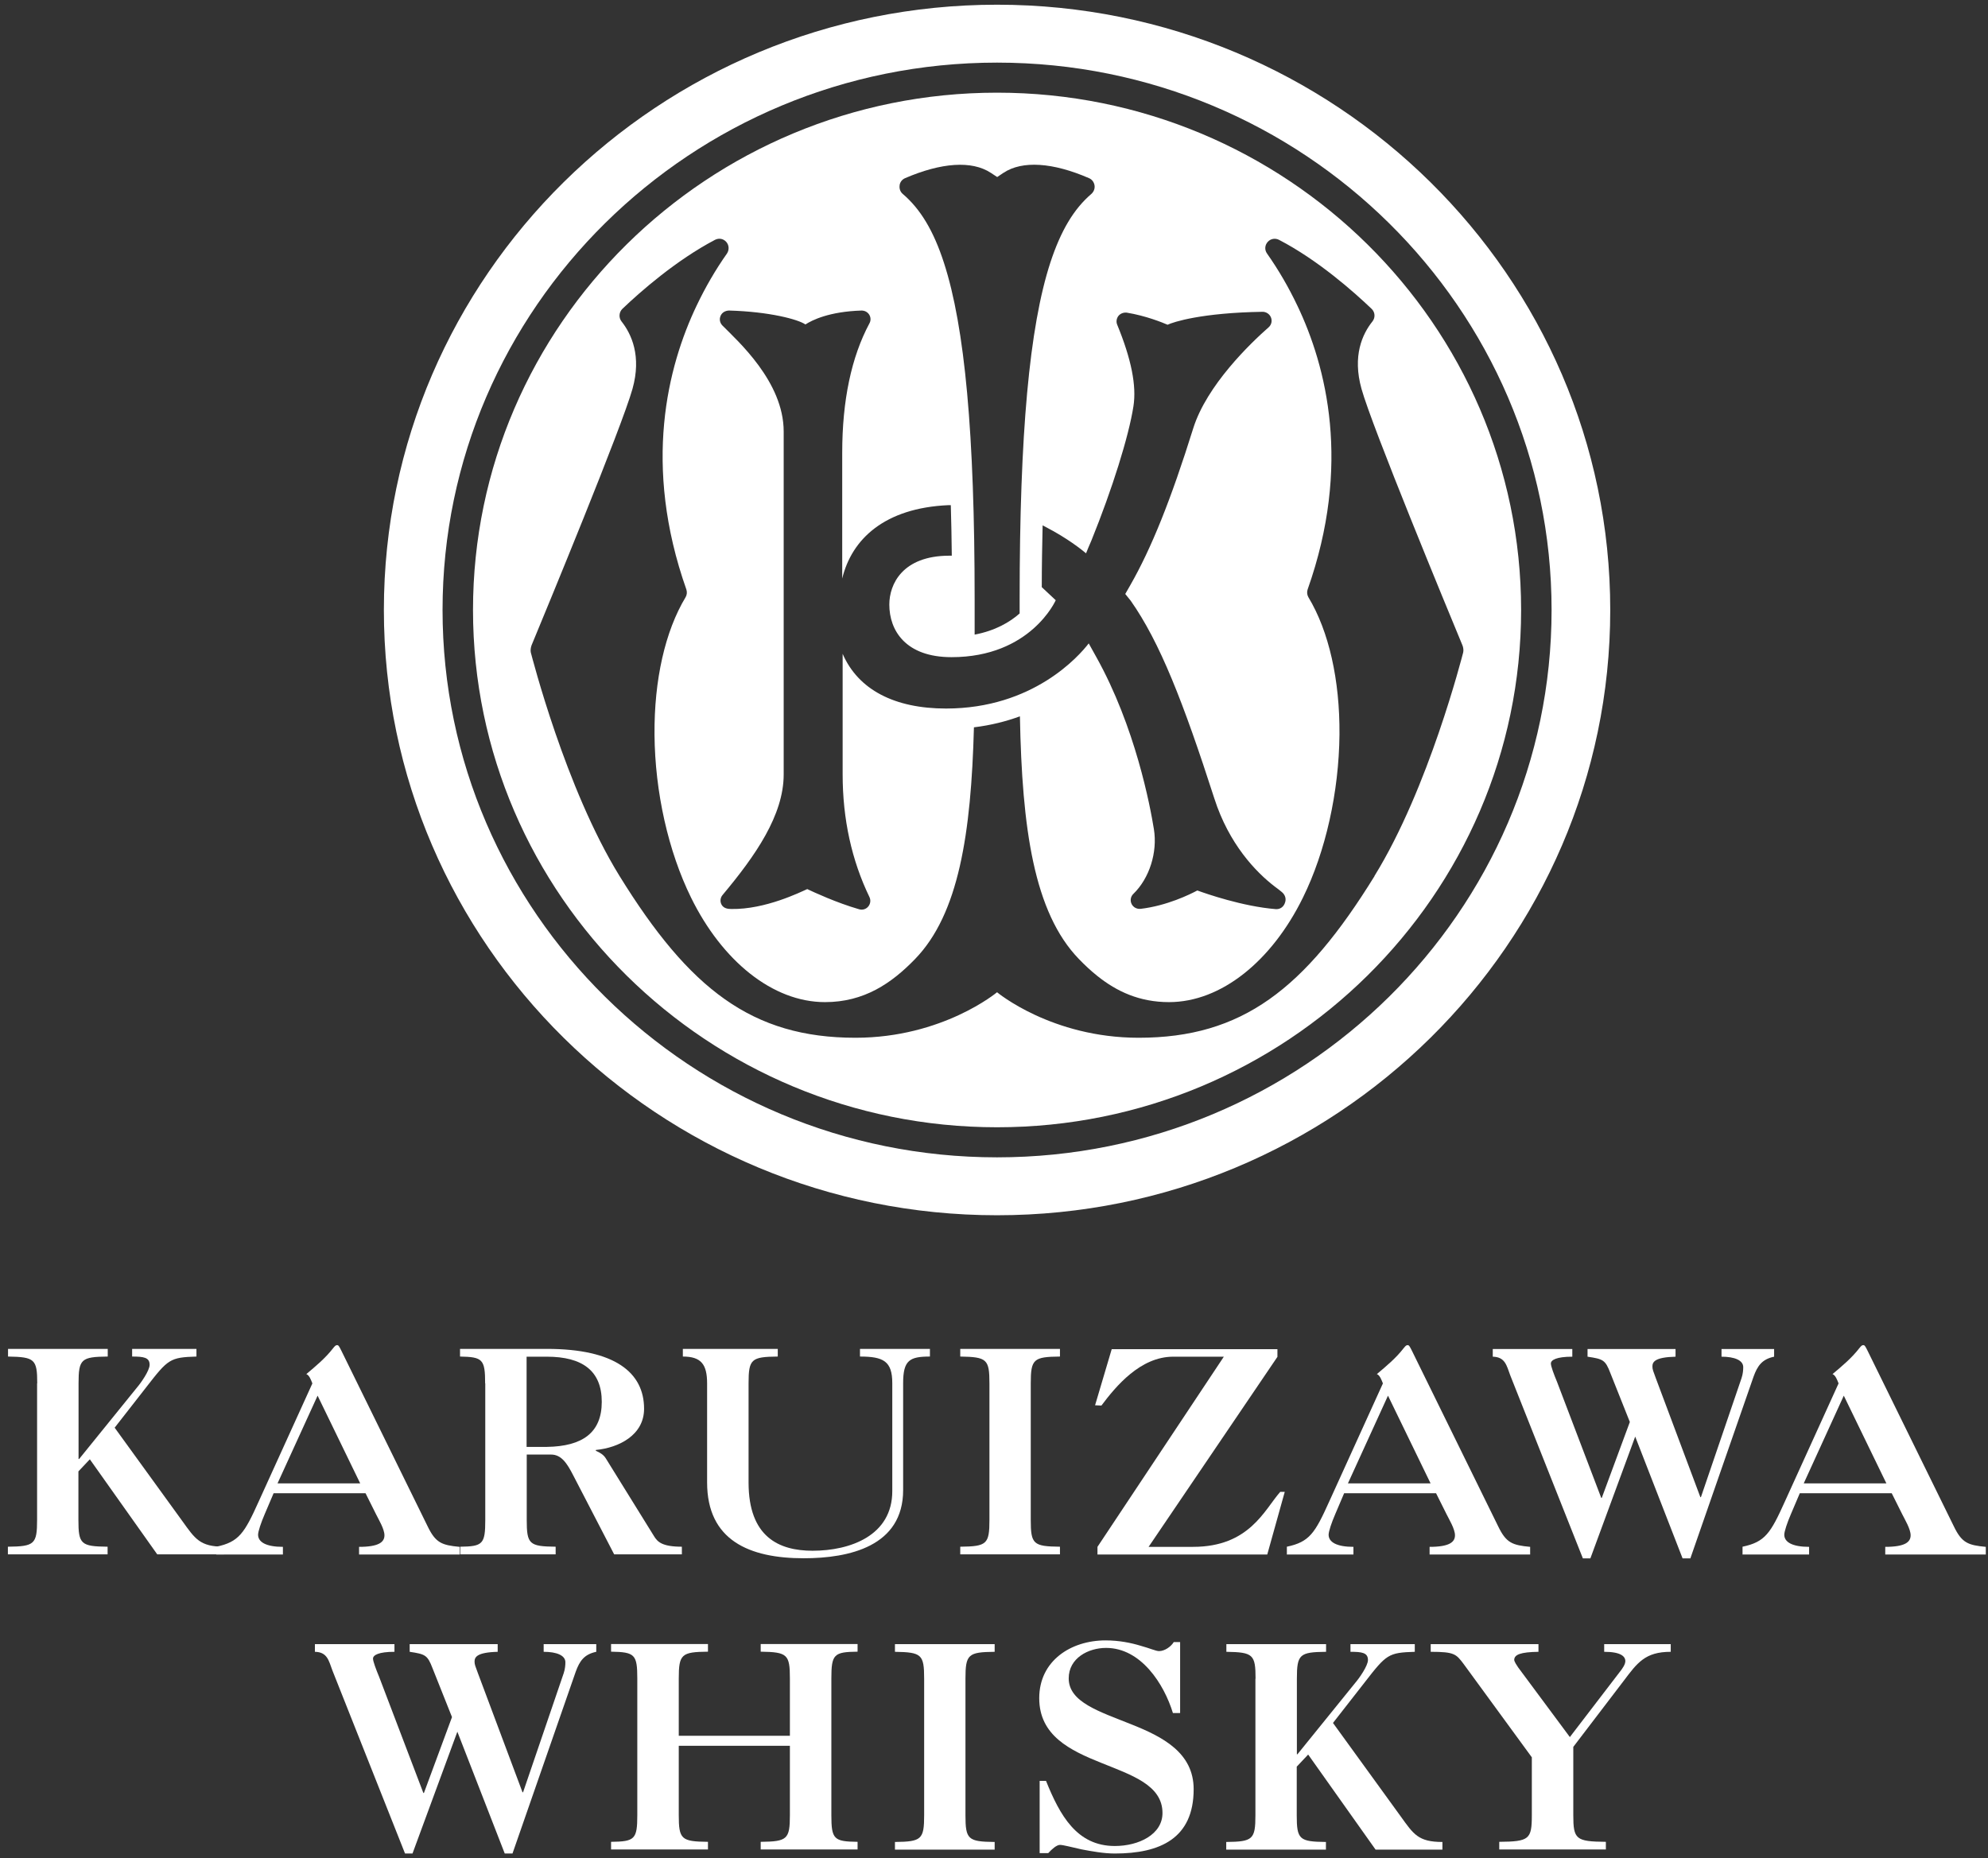
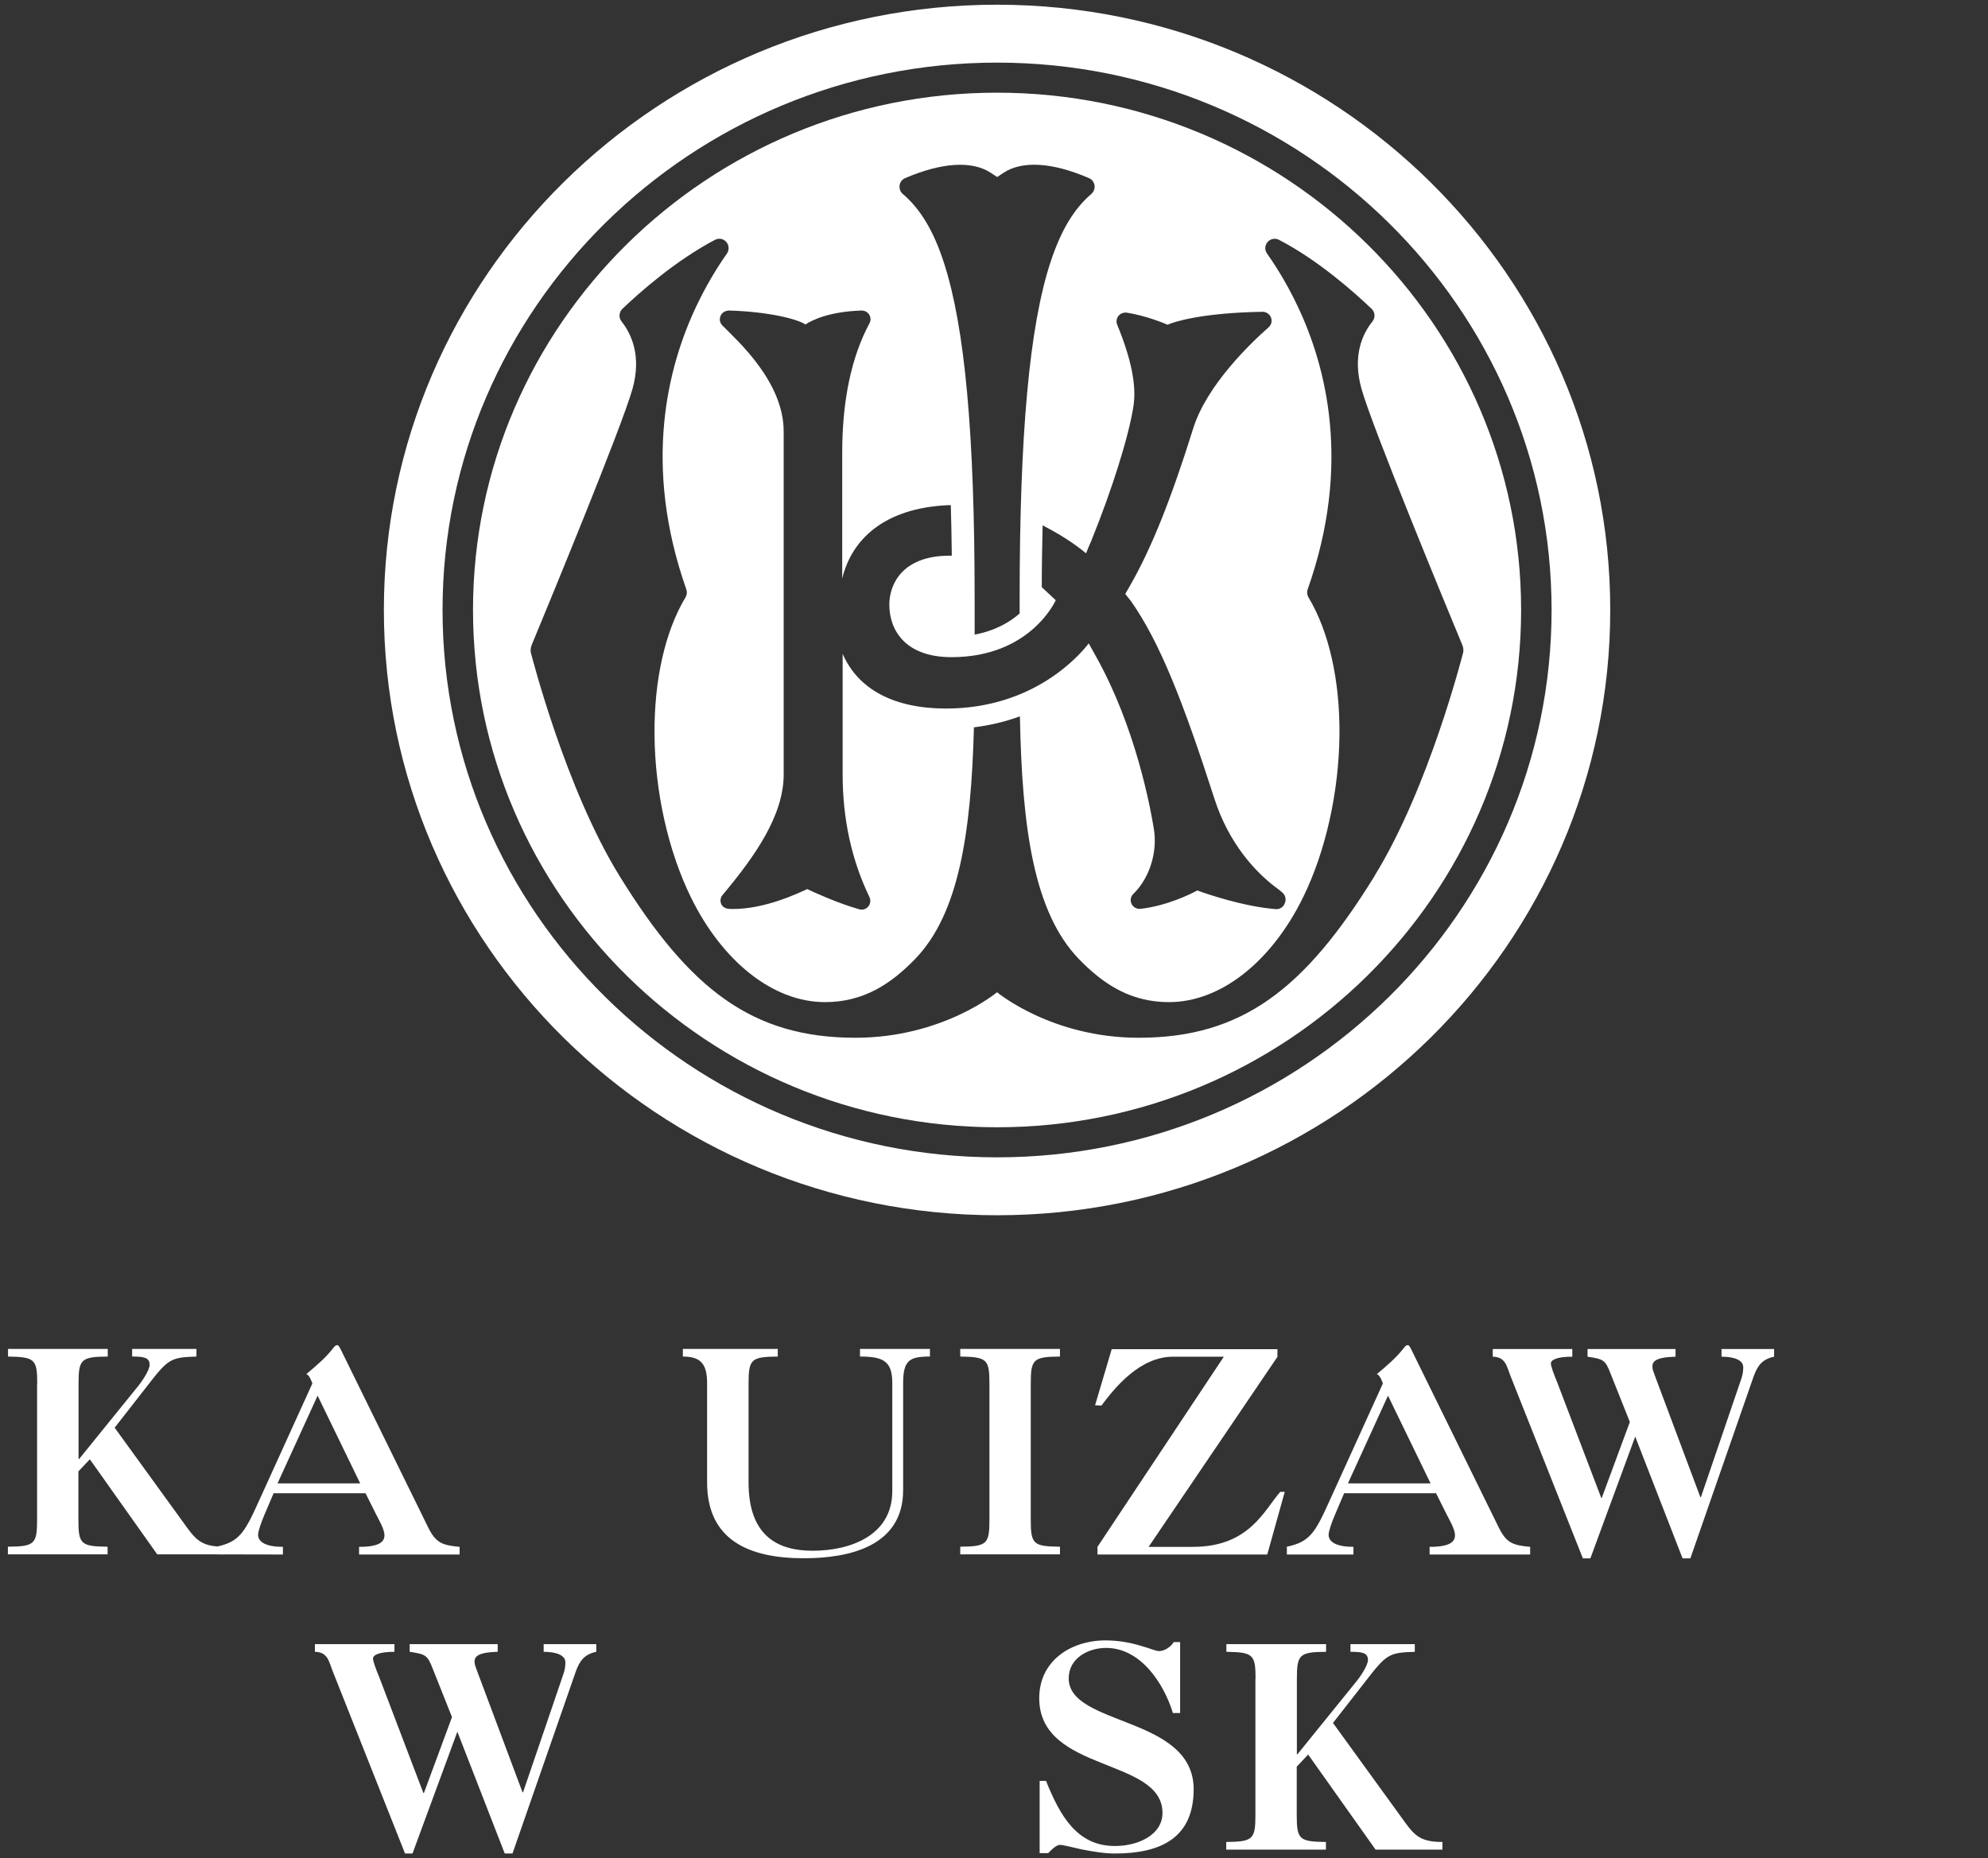
<svg xmlns="http://www.w3.org/2000/svg" width="169" height="158" viewBox="0 0 169 158" fill="none">
  <rect x="0" y="0" width="169" height="158" fill="#333333" stroke="none" />
  <path d="M3.165 117.629C3.165 115.569 2.949 115.38 0.683 115.344V114.693H9.159V115.344C6.906 115.368 6.678 115.557 6.678 117.629V124.056H6.726L11.677 117.937C11.965 117.605 12.72 116.54 12.72 116.043C12.72 115.415 12.204 115.344 11.233 115.344V114.693H16.7V115.344C14.446 115.415 14.29 115.557 12.444 117.937L9.747 121.393L15.501 129.335C16.592 130.85 16.988 131.513 19.05 131.513V132.164H13.367L7.637 124.08L6.666 125.109V129.24C6.666 131.3 6.882 131.489 9.147 131.513V132.164H0.671V131.513C2.925 131.489 3.153 131.3 3.153 129.24V117.629H3.165Z" fill="white" />
-   <path d="M18.391 132.164V131.513C20.309 131.11 20.777 130.365 21.988 127.678L26.555 117.629C26.436 117.321 26.292 116.93 26.04 116.836C26.843 116.161 27.67 115.474 28.318 114.634C28.486 114.421 28.558 114.374 28.654 114.374C28.773 114.374 28.821 114.445 29.037 114.883L36.35 129.773C37.034 131.193 37.561 131.383 39.072 131.525V132.176H30.524V131.525C32.202 131.525 32.682 131.122 32.682 130.542C32.682 130.01 32.19 129.205 31.974 128.767L31.075 126.968H23.259L22.503 128.743C22.192 129.465 21.94 130.211 21.94 130.495C21.94 131.122 22.623 131.525 24.05 131.525V132.176H18.367L18.391 132.164ZM23.594 126.127H30.62L26.999 118.67L23.594 126.127Z" fill="white" />
-   <path d="M41.241 117.629C41.241 115.569 41.026 115.38 39.107 115.344V114.693H46.492C52.271 114.693 54.753 116.706 54.753 119.783C54.753 122.02 52.619 123.097 50.653 123.287V123.358C50.988 123.5 51.312 123.689 51.504 124.009L55.604 130.625C55.892 131.087 56.263 131.513 57.966 131.513V132.164H52.211L48.734 125.453C48.195 124.399 47.715 123.677 46.84 123.677H44.778V129.24C44.778 131.3 44.994 131.489 47.236 131.513V132.164H39.119V131.513C41.038 131.489 41.253 131.3 41.253 129.24V117.629H41.241ZM44.766 123.026H46.492C49.502 122.979 51.156 121.831 51.156 119.191C51.156 116.552 49.502 115.356 46.492 115.356H44.766V123.026Z" fill="white" />
+   <path d="M18.391 132.164V131.513C20.309 131.11 20.777 130.365 21.988 127.678L26.555 117.629C26.436 117.321 26.292 116.93 26.04 116.836C26.843 116.161 27.67 115.474 28.318 114.634C28.486 114.421 28.558 114.374 28.654 114.374C28.773 114.374 28.821 114.445 29.037 114.883L36.35 129.773C37.034 131.193 37.561 131.383 39.072 131.525V132.176H30.524V131.525C32.202 131.525 32.682 131.122 32.682 130.542C32.682 130.01 32.19 129.205 31.974 128.767L31.075 126.968H23.259L22.503 128.743C22.192 129.465 21.94 130.211 21.94 130.495C21.94 131.122 22.623 131.525 24.05 131.525V132.176L18.391 132.164ZM23.594 126.127H30.62L26.999 118.67L23.594 126.127Z" fill="white" />
  <path d="M63.636 126.056C63.636 130.684 66.214 131.856 69.079 131.856C72.28 131.856 75.853 130.566 75.853 126.79V117.605C75.853 115.735 75.097 115.344 73.107 115.344V114.693H79.053V115.344C77.327 115.344 76.776 115.652 76.776 117.605V126.696C76.776 131.489 72.184 132.495 68.324 132.495C63.708 132.495 60.111 130.98 60.111 126.045V117.629C60.111 115.995 59.596 115.344 58.049 115.344V114.693H66.118V115.344C63.864 115.368 63.636 115.557 63.636 117.629V126.045V126.056Z" fill="white" />
  <path d="M84.112 117.629C84.112 115.569 83.897 115.38 81.631 115.344V114.693H90.107V115.344C87.853 115.368 87.625 115.557 87.625 117.629V129.24C87.625 131.3 87.841 131.489 90.107 131.513V132.164H81.631V131.513C83.885 131.489 84.112 131.3 84.112 129.24V117.629Z" fill="white" />
  <path d="M97.66 131.525H101.424C106.208 131.525 107.479 128.388 108.833 126.849H109.217L107.73 132.176H93.296V131.525L104.038 115.356H99.734C96.941 115.356 94.855 117.877 93.632 119.511L93.092 119.487L94.507 114.717H108.594V115.368L97.636 131.536L97.66 131.525Z" fill="white" />
  <path d="M109.397 132.164V131.513C111.315 131.11 111.783 130.365 112.994 127.678L117.561 117.629C117.441 117.321 117.298 116.93 117.046 116.836C117.849 116.161 118.676 115.474 119.324 114.634C119.491 114.421 119.563 114.374 119.659 114.374C119.779 114.374 119.827 114.445 120.043 114.883L127.356 129.773C128.039 131.193 128.567 131.383 130.078 131.525V132.176H121.53V131.525C123.208 131.525 123.688 131.122 123.688 130.542C123.688 130.01 123.196 129.205 122.98 128.767L122.081 126.968H114.264L113.509 128.743C113.197 129.465 112.946 130.211 112.946 130.495C112.946 131.122 113.629 131.525 115.056 131.525V132.176H109.373L109.397 132.164ZM114.588 126.127H121.613L117.993 118.67L114.588 126.127Z" fill="white" />
  <path d="M133.662 114.705V115.356C132.307 115.356 131.84 115.64 131.84 115.936C131.84 116.173 132.103 116.871 132.355 117.475L136.12 127.358H136.168L138.553 120.907L136.899 116.753C136.467 115.628 136.288 115.557 134.957 115.356V114.705H142.438V115.356C140.639 115.403 140.472 115.818 140.472 116.196C140.472 116.433 140.544 116.599 140.759 117.179L144.548 127.299H144.596L148.048 117.179C148.168 116.824 148.192 116.481 148.192 116.244C148.192 115.664 147.461 115.356 146.346 115.356V114.705H150.818V115.356C149.799 115.569 149.403 116.125 149.067 117.061L143.697 132.507H143.037L139.009 122.15L135.197 132.507H134.561L128.387 116.942C128.075 116.102 127.955 115.38 126.9 115.356V114.705H133.65H133.662Z" fill="white" />
-   <path d="M148.133 132.164V131.513C150.051 131.11 150.519 130.365 151.729 127.678L156.297 117.629C156.177 117.321 156.033 116.93 155.782 116.836C156.585 116.161 157.412 115.474 158.06 114.634C158.227 114.421 158.299 114.374 158.395 114.374C158.515 114.374 158.563 114.445 158.779 114.883L166.092 129.773C166.775 131.193 167.303 131.383 168.813 131.525V132.176H160.265V131.525C161.944 131.525 162.423 131.122 162.423 130.542C162.423 130.01 161.932 129.205 161.716 128.767L160.817 126.968H153L152.245 128.743C151.933 129.465 151.682 130.211 151.682 130.495C151.682 131.122 152.365 131.525 153.792 131.525V132.176H148.109L148.133 132.164ZM153.336 126.127H160.361L156.741 118.67L153.336 126.127Z" fill="white" />
  <path d="M33.533 139.798V140.449C32.178 140.449 31.71 140.733 31.71 141.029C31.71 141.266 31.974 141.964 32.226 142.568L35.99 152.452H36.038L38.424 146.001L36.77 141.846C36.338 140.722 36.158 140.651 34.827 140.449V139.798H42.308V140.449C40.51 140.497 40.342 140.911 40.342 141.29C40.342 141.526 40.414 141.692 40.63 142.272L44.418 152.392H44.466L47.919 142.272C48.039 141.917 48.063 141.574 48.063 141.337C48.063 140.757 47.332 140.449 46.217 140.449V139.798H50.688V140.449C49.669 140.662 49.274 141.219 48.938 142.154L43.567 157.6H42.908L38.88 147.243L35.067 157.6H34.432L28.258 142.035C27.946 141.195 27.826 140.473 26.771 140.449V139.798H33.521H33.533Z" fill="white" />
-   <path d="M57.702 148.439V154.334C57.702 156.393 57.918 156.583 60.184 156.606V157.257H51.947V156.606C53.961 156.583 54.177 156.393 54.177 154.334V142.722C54.177 140.663 53.961 140.473 51.947 140.438V139.787H60.184V140.438C57.93 140.461 57.702 140.651 57.702 142.722V147.587H67.149V142.722C67.149 140.663 66.933 140.473 64.667 140.438V139.787H72.903V140.438C70.889 140.461 70.674 140.651 70.674 142.722V154.334C70.674 156.393 70.889 156.583 72.903 156.606V157.257H64.667V156.606C66.921 156.583 67.149 156.393 67.149 154.334V148.439H57.702Z" fill="white" />
-   <path d="M78.562 142.734C78.562 140.674 78.346 140.485 76.08 140.449V139.798H84.556V140.449C82.302 140.473 82.074 140.662 82.074 142.734V154.345C82.074 156.405 82.29 156.594 84.556 156.618V157.269H76.08V156.618C78.334 156.594 78.562 156.405 78.562 154.345V142.734Z" fill="white" />
  <path d="M100.322 145.657H99.71C98.955 143.183 96.989 140.118 94.028 140.118C92.517 140.118 90.851 140.982 90.851 142.71C90.851 144.746 93.5 145.539 96.174 146.616C98.823 147.669 101.473 149.019 101.473 152.132C101.473 156.31 98.632 157.6 94.771 157.6C93.824 157.6 92.805 157.411 91.93 157.245C91.079 157.056 90.371 156.866 90.108 156.866C89.82 156.866 89.4 157.245 89.112 157.565H88.381V151.422H88.921C90.108 154.369 91.546 156.961 94.771 156.961C96.809 156.961 98.823 155.979 98.823 154.156C98.823 151.777 96.198 150.936 93.596 149.883C90.971 148.829 88.345 147.575 88.345 144.391C88.345 141.207 91.043 139.479 93.98 139.479C95.143 139.479 96.162 139.692 96.941 139.928C97.72 140.141 98.272 140.39 98.524 140.39C99.015 140.39 99.543 140.011 99.782 139.621H100.322V145.669V145.657Z" fill="white" />
  <path d="M106.735 142.734C106.735 140.674 106.52 140.485 104.254 140.449V139.798H112.73V140.449C110.476 140.473 110.248 140.662 110.248 142.734V149.161H110.296L115.247 143.042C115.535 142.71 116.29 141.645 116.29 141.148C116.29 140.52 115.775 140.449 114.804 140.449V139.798H120.271V140.449C118.017 140.52 117.861 140.662 116.015 143.042L113.317 146.498L119.072 154.44C120.163 155.955 120.558 156.618 122.62 156.618V157.269H116.938L111.207 149.185L110.236 150.214V154.345C110.236 156.405 110.452 156.594 112.718 156.618V157.269H104.242V156.618C106.496 156.594 106.723 156.405 106.723 154.345V142.734H106.735Z" fill="white" />
-   <path d="M133.458 147.693L137.738 142.106C137.906 141.893 138.17 141.526 138.17 141.242C138.17 140.84 137.786 140.449 136.372 140.449V139.798H142.03V140.449C139.848 140.449 139.189 141.384 138.026 142.923L133.746 148.534V154.334C133.746 156.393 133.962 156.583 136.515 156.606V157.257H127.452V156.606C130.006 156.583 130.221 156.393 130.221 154.334V149.421L124.419 141.479C123.783 140.639 123.64 140.449 121.625 140.449V139.798H130.785V140.449C129.25 140.473 128.747 140.686 128.723 141.124C128.723 141.29 128.963 141.633 129.058 141.775L133.458 147.705V147.693Z" fill="white" />
  <path d="M84.76 7.88C60.196 7.88 40.21 27.612 40.21 51.865C40.21 76.118 60.196 95.849 84.76 95.849C109.325 95.849 129.31 76.118 129.31 51.865C129.31 27.612 109.325 7.88 84.76 7.88ZM76.476 15.752C76.512 15.479 76.692 15.255 76.944 15.148C80.025 13.822 82.615 13.633 84.233 14.698L84.772 15.053L85.3 14.698C86.906 13.633 89.496 13.81 92.577 15.148C92.829 15.255 92.997 15.479 93.045 15.752C93.093 16.024 92.985 16.296 92.781 16.485C91.282 17.764 90.179 19.622 89.292 22.321C87.506 27.801 86.679 36.892 86.679 50.93V52.161C85.851 52.895 84.605 53.629 82.854 53.96V50.942C82.854 36.915 82.027 27.825 80.241 22.333C79.365 19.634 78.251 17.776 76.752 16.497C76.536 16.32 76.44 16.048 76.476 15.775V15.752ZM73.227 26.404C73.503 26.404 73.743 26.523 73.887 26.748C74.031 26.973 74.043 27.257 73.911 27.494C72.376 30.358 71.597 34.051 71.597 38.49V49.19C72.4 45.864 75.169 43.189 80.636 42.952H80.828C80.864 44.325 80.9 45.757 80.912 47.249H80.684C76.704 47.26 75.601 49.687 75.601 51.403C75.601 53.605 76.98 55.877 80.888 55.877C87.626 55.877 89.748 51.036 89.748 51.036L88.561 49.924C88.561 48.089 88.597 46.337 88.633 44.668L88.945 44.834C90.719 45.757 91.918 46.704 92.325 47.047C92.409 46.811 92.589 46.408 92.781 45.958C94.555 41.579 95.958 37.093 96.353 34.548C96.629 32.796 96.174 30.535 94.975 27.612C94.867 27.363 94.915 27.067 95.083 26.854C95.251 26.653 95.514 26.558 95.778 26.582C97.397 26.843 98.847 27.434 99.255 27.612C99.758 27.375 102.144 26.594 107.335 26.511C107.623 26.511 107.923 26.689 108.042 26.985C108.162 27.28 108.09 27.612 107.851 27.825C106.304 29.186 102.588 32.749 101.437 36.418C99.543 42.478 97.888 46.609 96.066 49.793L95.658 50.504L96.126 51.084C98.595 54.599 100.585 59.677 103.235 67.903C104.47 71.75 106.748 74.153 108.402 75.408C108.594 75.55 108.786 75.692 108.966 75.846C109.229 76.059 109.397 76.426 109.205 76.84C109.085 77.124 108.822 77.302 108.522 77.302C108.498 77.302 108.486 77.302 108.462 77.302C105.657 77.077 102.528 75.988 101.784 75.715C101.161 76.047 99.195 77.017 96.953 77.278C96.629 77.302 96.341 77.148 96.198 76.864C96.054 76.568 96.114 76.224 96.353 75.999C97.708 74.686 98.415 72.472 98.092 70.496C97.78 68.566 96.521 61.807 93.177 55.83L92.553 54.706C91.726 55.783 87.817 60.245 80.421 60.245C76.033 60.245 72.952 58.635 71.633 55.593V65.844C71.633 69.643 72.4 73.147 73.911 76.272C74.043 76.544 73.995 76.864 73.803 77.088C73.611 77.313 73.311 77.396 73.035 77.313C71.105 76.757 69.175 75.857 68.624 75.597C68.036 75.857 65.063 77.337 62.174 77.29C61.85 77.29 61.55 77.231 61.37 76.97C61.191 76.698 61.215 76.343 61.43 76.094C64.224 72.756 66.621 69.312 66.621 65.844V36.69C66.621 32.453 62.689 28.973 61.407 27.671C61.191 27.446 61.131 27.127 61.263 26.843C61.383 26.57 61.658 26.416 61.97 26.404C65.411 26.499 67.868 27.162 68.468 27.588C69.031 27.221 70.494 26.487 73.263 26.404H73.227ZM116.854 74.484C110.908 84.119 105.585 88.238 96.797 88.238C89.388 88.238 84.76 84.368 84.76 84.368C84.76 84.368 80.133 88.238 72.724 88.238C63.936 88.238 58.613 84.108 52.667 74.484C48.051 67.004 45.21 55.771 45.126 55.487C45.078 55.309 45.126 55.037 45.186 54.871C46.457 51.806 52.858 36.324 53.77 33.057C54.549 30.275 53.686 28.405 52.834 27.328C52.583 27.008 52.619 26.547 52.907 26.262C54.429 24.807 57.486 22.12 60.783 20.392C61.107 20.226 61.478 20.285 61.73 20.557C61.982 20.829 62.006 21.244 61.802 21.552C60.819 22.948 59.956 24.44 59.224 25.978C56.755 31.151 54.609 39.531 58.349 50.125C58.421 50.35 58.397 50.587 58.277 50.788C56.539 53.676 55.604 57.819 55.64 62.459C55.676 67.347 56.815 72.389 58.745 76.319C61.383 81.693 65.674 85.208 70.134 85.208C73.455 85.208 75.793 83.61 77.795 81.539C81.499 77.716 82.555 70.898 82.794 61.843C84.245 61.666 85.54 61.334 86.703 60.908C86.882 70.436 87.889 77.586 91.714 81.539C92.217 82.06 92.733 82.545 93.284 82.983C94.939 84.309 96.881 85.208 99.375 85.208C103.834 85.208 108.126 81.693 110.764 76.319C112.694 72.401 113.821 67.347 113.869 62.459C113.905 57.819 112.97 53.676 111.231 50.788C111.112 50.587 111.088 50.338 111.16 50.125C114.912 39.531 112.754 31.139 110.284 25.978C109.553 24.44 108.69 22.948 107.707 21.552C107.491 21.244 107.515 20.841 107.779 20.557C108.018 20.297 108.402 20.226 108.726 20.392C112.035 22.108 115.08 24.807 116.602 26.262C116.902 26.547 116.926 27.008 116.674 27.328C115.811 28.405 114.96 30.263 115.739 33.057C116.65 36.324 123.052 51.806 124.323 54.871C124.395 55.037 124.431 55.309 124.383 55.487C124.299 55.783 121.458 67.016 116.842 74.484H116.854Z" fill="white" />
  <path d="M84.76 0.4C56.023 0.4 32.633 23.481 32.633 51.865C32.633 80.249 56.011 103.33 84.76 103.33C113.509 103.33 136.887 80.249 136.887 51.865C136.887 23.481 113.497 0.4 84.76 0.4ZM84.76 98.406C58.769 98.406 37.621 77.527 37.621 51.865C37.621 26.203 58.769 5.324 84.76 5.324C110.752 5.324 131.9 26.203 131.9 51.865C131.9 77.527 110.752 98.406 84.76 98.406Z" fill="white" />
</svg>